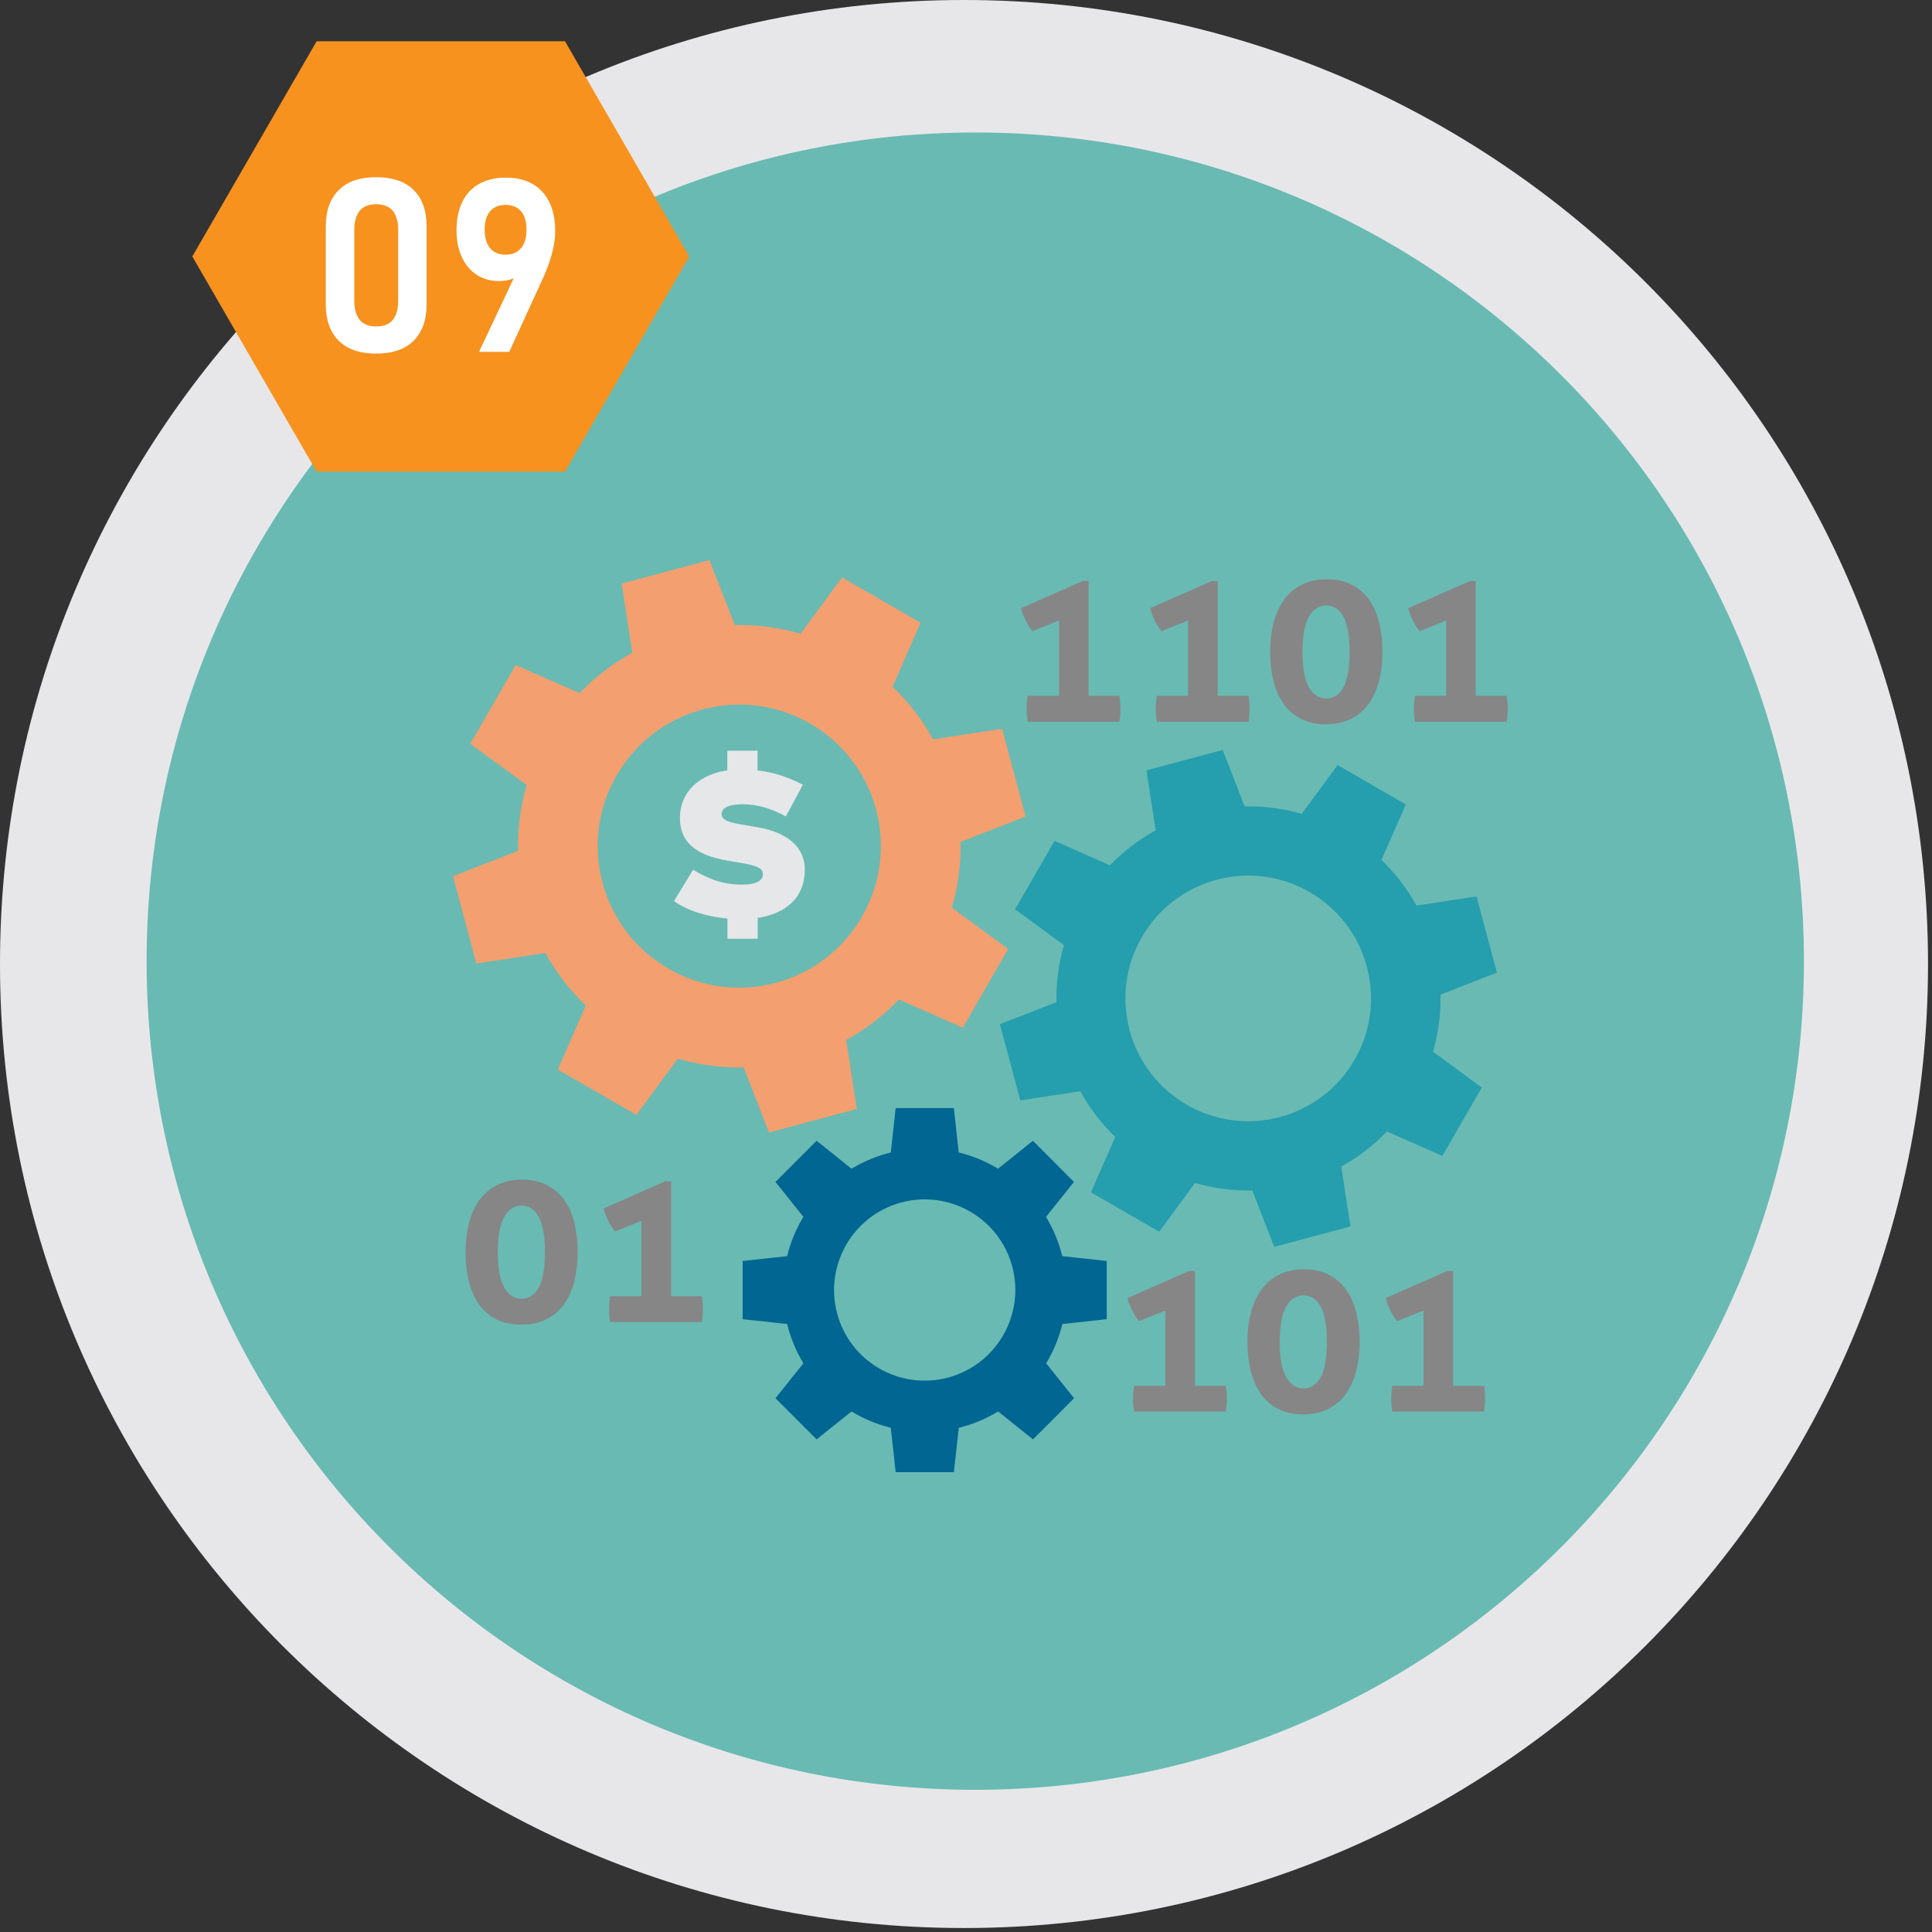
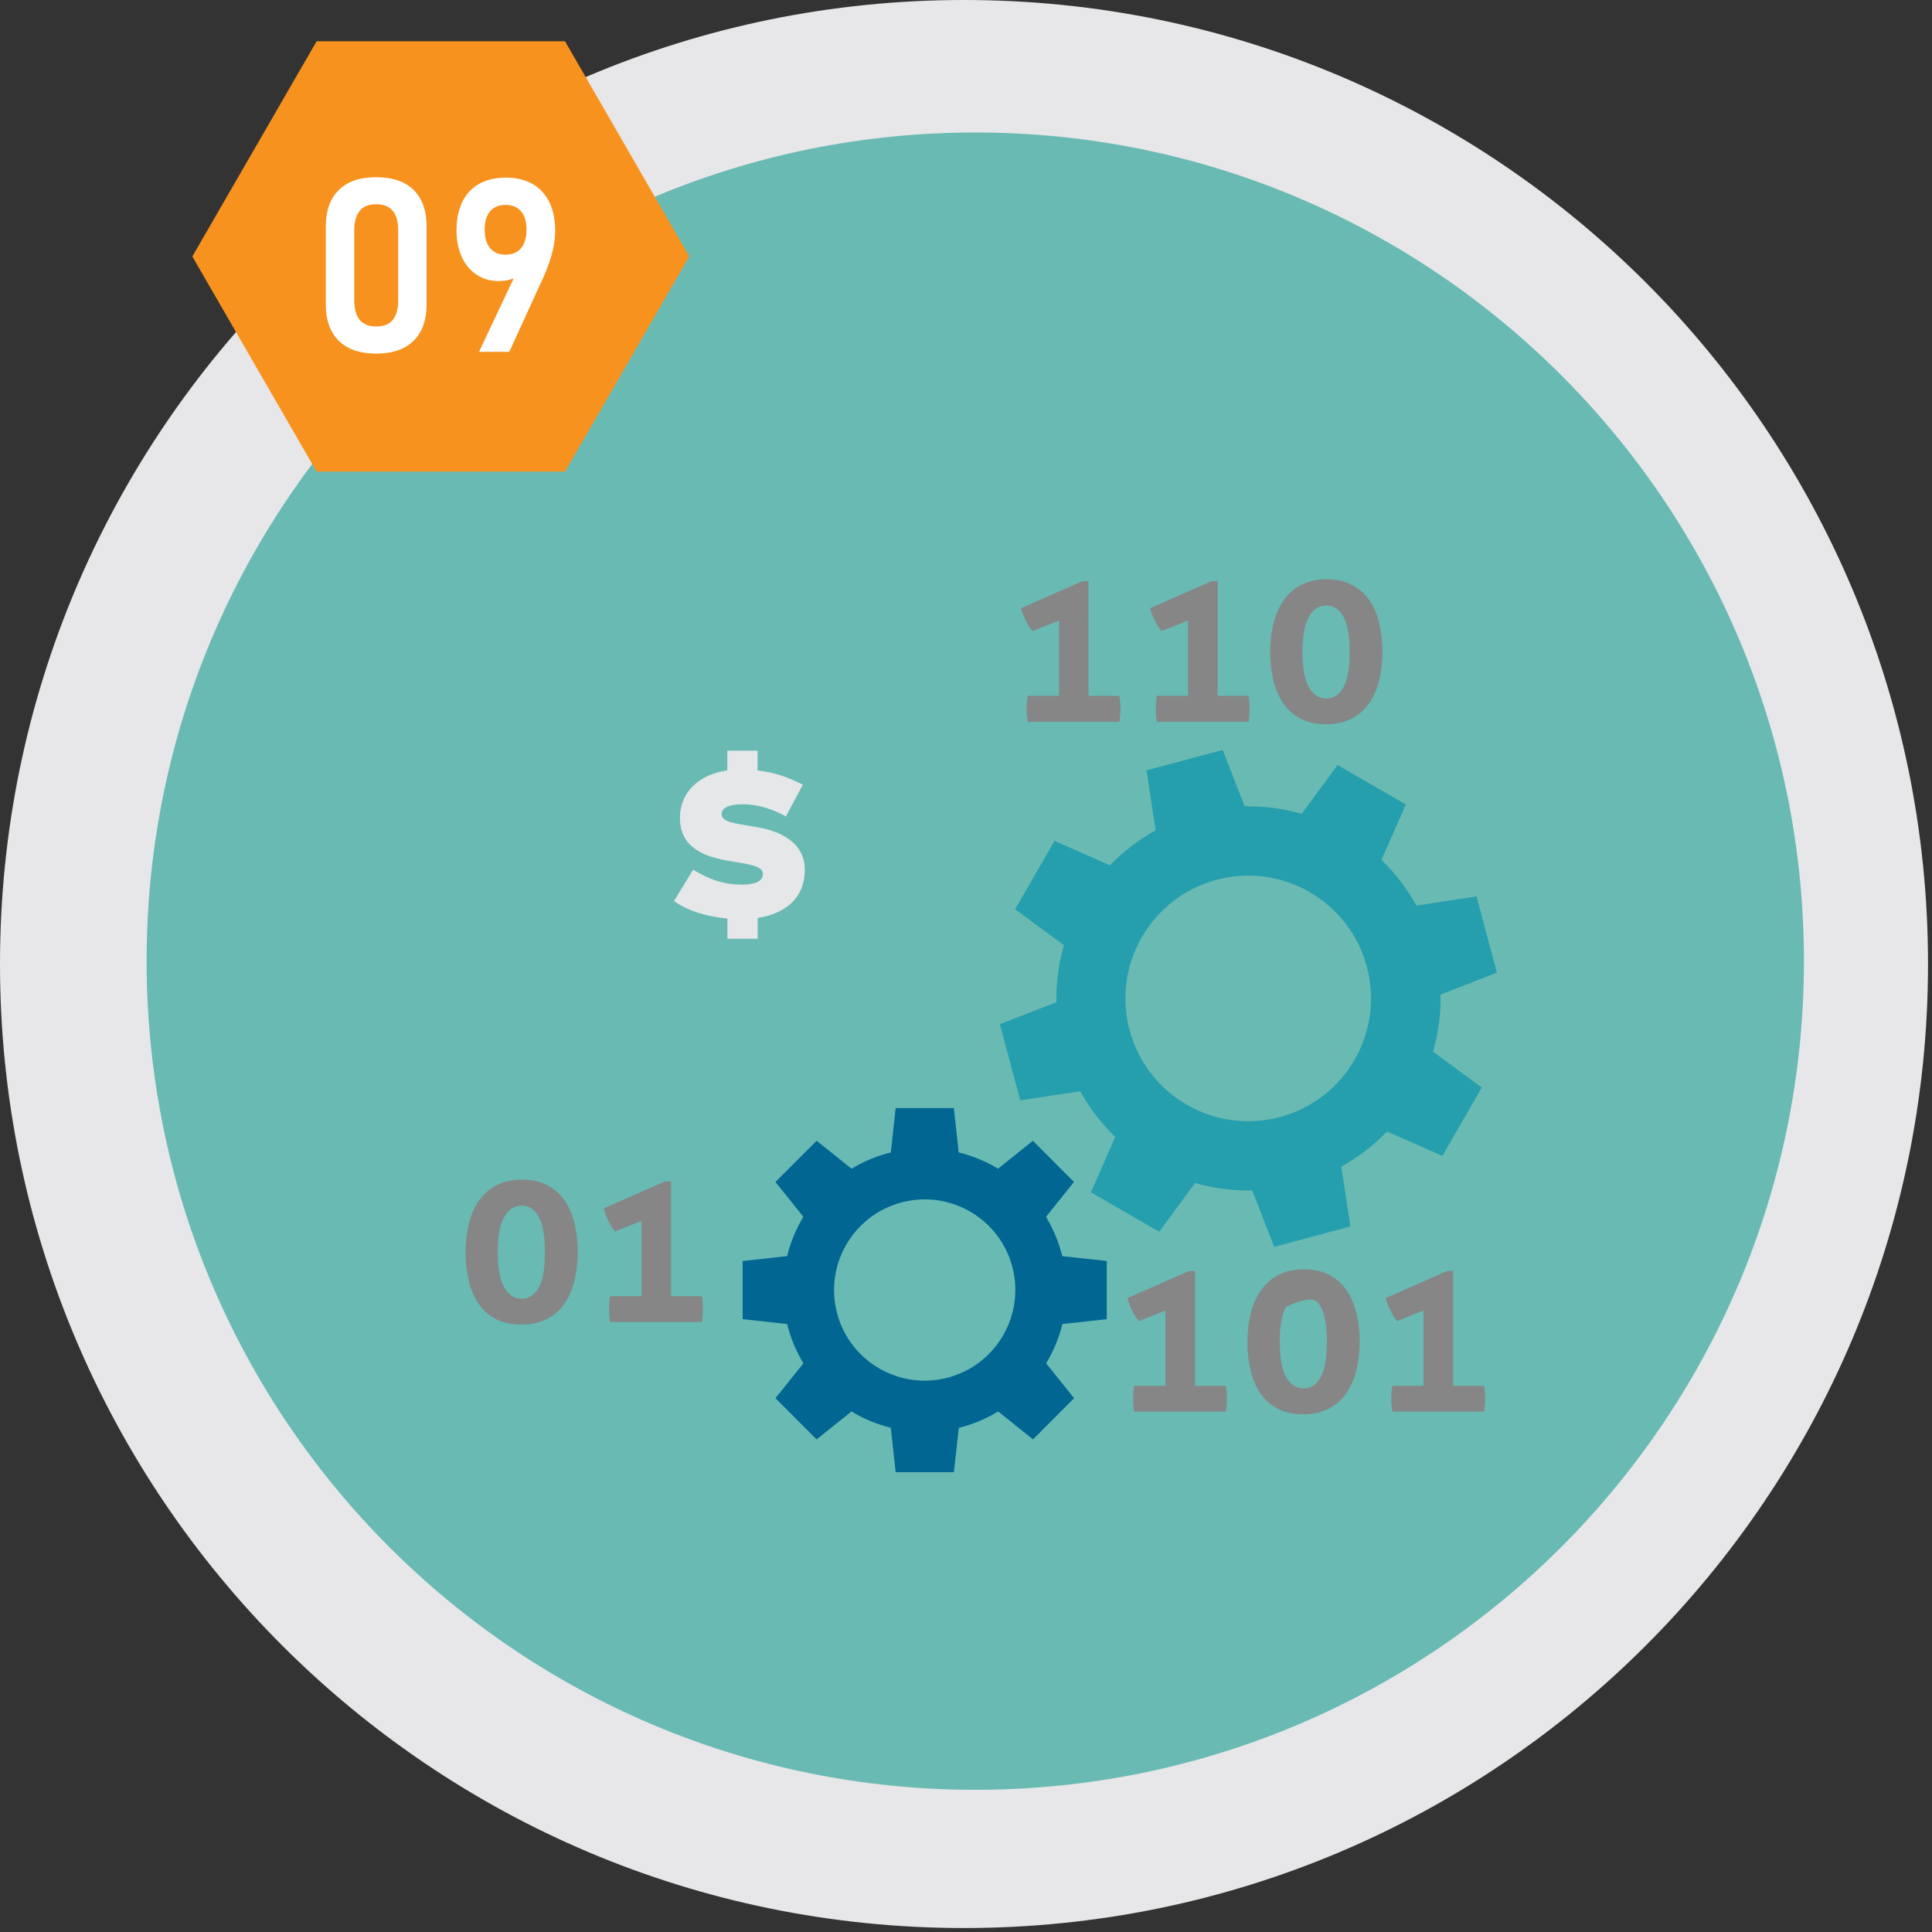
<svg xmlns="http://www.w3.org/2000/svg" width="175" height="175" viewBox="0 0 175 175" fill="none">
  <rect x="0" y="0" width="175" height="175" fill="#333333" stroke="none" />
  <g clip-path="url(#clip0_226_455)">
    <path d="M87.32 174.64C135.546 174.64 174.64 135.546 174.64 87.32C174.64 39.094 135.546 0 87.32 0C39.094 0 0 39.094 0 87.32C0 135.546 39.094 174.64 87.32 174.64Z" fill="#E7E7E9" />
    <path d="M88.34 162.12C129.795 162.12 163.4 128.514 163.4 87.06C163.4 45.605 129.795 12 88.34 12C46.886 12 13.28 45.605 13.28 87.06C13.28 128.514 46.886 162.12 88.34 162.12Z" fill="#69BAB3" />
-     <path d="M41.02 79.331L43.15 87.281L49.4 86.32C50.38 88.111 51.63 89.71 53.059 91.091L50.52 96.88L57.65 100.99L61.389 95.9C63.3 96.451 65.309 96.731 67.359 96.691L69.659 102.58L77.609 100.45L76.65 94.201C78.439 93.21 80.049 91.981 81.419 90.54L87.21 93.091L91.32 85.96L86.219 82.221C86.779 80.311 87.049 78.3 87.01 76.26L92.9 73.96L90.769 66.01L84.51 66.971C83.529 65.171 82.29 63.571 80.85 62.2L83.389 56.41L76.26 52.3L72.519 57.401C70.609 56.85 68.6 56.571 66.559 56.62L64.26 50.73L56.309 52.861L57.27 59.12C55.48 60.111 53.87 61.34 52.499 62.781L46.709 60.24L42.599 67.371L47.7 71.111C47.15 73.02 46.88 75.031 46.919 77.07L41.02 79.371V79.331ZM63.65 64.26C70.49 62.431 77.519 66.481 79.35 73.32C81.18 80.16 77.12 87.191 70.279 89.02C63.44 90.861 56.41 86.79 54.58 79.96C52.749 73.121 56.8 66.091 63.65 64.26Z" fill="#F39F6F" />
    <path d="M111.03 125.53H108.24V115.12H107.71L102.12 117.58C102.22 117.96 102.36 118.32 102.53 118.67C102.7 119.01 102.91 119.34 103.16 119.67L105.56 118.71V125.53H102.73C102.7 125.75 102.67 125.95 102.65 126.13C102.64 126.31 102.63 126.49 102.63 126.67C102.63 126.88 102.63 127.07 102.65 127.26C102.66 127.44 102.69 127.64 102.73 127.86H111.03C111.07 127.64 111.09 127.44 111.11 127.26C111.12 127.08 111.13 126.88 111.13 126.67C111.13 126.49 111.13 126.31 111.11 126.13C111.1 125.95 111.07 125.75 111.03 125.53Z" fill="#868686" />
-     <path d="M121.96 116.84C121.54 116.26 121.01 115.8 120.38 115.47C119.74 115.14 118.99 114.97 118.12 114.97C117.25 114.97 116.48 115.14 115.83 115.47C115.18 115.8 114.66 116.26 114.24 116.84C113.82 117.42 113.51 118.12 113.3 118.93C113.09 119.74 112.99 120.61 112.99 121.56C112.99 122.51 113.09 123.38 113.29 124.18C113.49 124.98 113.79 125.67 114.2 126.26C114.61 126.84 115.13 127.3 115.77 127.62C116.41 127.94 117.16 128.11 118.03 128.11C118.9 128.11 119.66 127.95 120.31 127.62C120.96 127.29 121.49 126.84 121.91 126.26C122.32 125.68 122.64 124.99 122.84 124.18C123.05 123.38 123.16 122.51 123.16 121.56C123.16 120.61 123.06 119.74 122.86 118.93C122.66 118.13 122.36 117.43 121.95 116.84H121.96ZM119.63 124.74C119.26 125.42 118.74 125.76 118.08 125.76C117.42 125.76 116.89 125.42 116.5 124.74C116.11 124.06 115.92 123 115.92 121.55C115.92 120.1 116.11 119.04 116.49 118.36C116.87 117.68 117.4 117.34 118.08 117.34C118.76 117.34 119.26 117.68 119.63 118.36C120 119.04 120.19 120.1 120.19 121.55C120.19 123 120 124.05 119.63 124.74Z" fill="#868686" />
+     <path d="M121.96 116.84C121.54 116.26 121.01 115.8 120.38 115.47C119.74 115.14 118.99 114.97 118.12 114.97C117.25 114.97 116.48 115.14 115.83 115.47C115.18 115.8 114.66 116.26 114.24 116.84C113.82 117.42 113.51 118.12 113.3 118.93C113.09 119.74 112.99 120.61 112.99 121.56C112.99 122.51 113.09 123.38 113.29 124.18C113.49 124.98 113.79 125.67 114.2 126.26C114.61 126.84 115.13 127.3 115.77 127.62C116.41 127.94 117.16 128.11 118.03 128.11C118.9 128.11 119.66 127.95 120.31 127.62C120.96 127.29 121.49 126.84 121.91 126.26C122.32 125.68 122.64 124.99 122.84 124.18C123.05 123.38 123.16 122.51 123.16 121.56C123.16 120.61 123.06 119.74 122.86 118.93C122.66 118.13 122.36 117.43 121.95 116.84H121.96ZM119.63 124.74C119.26 125.42 118.74 125.76 118.08 125.76C117.42 125.76 116.89 125.42 116.5 124.74C116.11 124.06 115.92 123 115.92 121.55C115.92 120.1 116.11 119.04 116.49 118.36C118.76 117.34 119.26 117.68 119.63 118.36C120 119.04 120.19 120.1 120.19 121.55C120.19 123 120 124.05 119.63 124.74Z" fill="#868686" />
    <path d="M134.41 125.53H131.62V115.12H131.1L125.51 117.58C125.61 117.96 125.75 118.32 125.92 118.67C126.09 119.01 126.3 119.34 126.54 119.67L128.94 118.71V125.53H126.12C126.08 125.75 126.05 125.95 126.04 126.13C126.02 126.31 126.02 126.49 126.02 126.67C126.02 126.88 126.02 127.07 126.04 127.26C126.05 127.44 126.08 127.64 126.12 127.86H134.42C134.46 127.64 134.48 127.44 134.5 127.26C134.51 127.08 134.52 126.88 134.52 126.67C134.52 126.49 134.52 126.31 134.5 126.13C134.48 125.95 134.46 125.75 134.42 125.53H134.41Z" fill="#868686" />
    <path d="M93.52 57.17L95.921 56.21V63.03H93.091C93.05 63.25 93.031 63.45 93.01 63.64C92.99 63.82 92.99 64 92.99 64.19C92.99 64.4 92.99 64.59 93.01 64.78C93.02 64.96 93.05 65.16 93.091 65.38H101.39C101.43 65.16 101.45 64.96 101.47 64.78C101.48 64.59 101.49 64.4 101.49 64.19C101.49 64.01 101.49 63.83 101.47 63.64C101.45 63.46 101.43 63.26 101.39 63.03H98.6V52.63H98.07L92.481 55.09C92.581 55.46 92.721 55.83 92.891 56.18C93.061 56.52 93.26 56.85 93.51 57.17H93.52Z" fill="#868686" />
    <path d="M105.21 57.17L107.61 56.21V63.03H104.79C104.75 63.25 104.73 63.45 104.71 63.64C104.7 63.82 104.69 64 104.69 64.19C104.69 64.4 104.69 64.59 104.71 64.78C104.72 64.96 104.75 65.16 104.79 65.38H113.09C113.13 65.16 113.15 64.96 113.16 64.78C113.17 64.59 113.18 64.4 113.18 64.19C113.18 64.01 113.18 63.83 113.16 63.64C113.15 63.46 113.12 63.26 113.09 63.03H110.3V52.63H109.77L104.17 55.09C104.28 55.46 104.41 55.83 104.58 56.18C104.75 56.52 104.96 56.85 105.2 57.17H105.21Z" fill="#868686" />
    <path d="M116.27 63.75C116.68 64.34 117.2 64.79 117.84 65.11C118.47 65.44 119.23 65.6 120.1 65.6C120.97 65.6 121.73 65.44 122.38 65.11C123.03 64.79 123.56 64.33 123.98 63.75C124.39 63.17 124.71 62.47 124.91 61.68C125.12 60.88 125.22 60.01 125.22 59.06C125.22 58.11 125.12 57.24 124.93 56.43C124.74 55.62 124.43 54.93 124.02 54.34C123.6 53.75 123.08 53.3 122.44 52.97C121.8 52.64 121.05 52.47 120.18 52.47C119.31 52.47 118.54 52.64 117.89 52.97C117.24 53.3 116.72 53.76 116.3 54.34C115.88 54.92 115.57 55.62 115.36 56.43C115.15 57.24 115.05 58.11 115.05 59.06C115.05 60.01 115.15 60.88 115.35 61.68C115.55 62.48 115.86 63.17 116.27 63.75ZM118.55 55.87C118.93 55.19 119.46 54.85 120.14 54.85C120.82 54.85 121.32 55.19 121.69 55.87C122.06 56.56 122.25 57.61 122.25 59.06C122.25 60.51 122.07 61.56 121.69 62.25C121.32 62.93 120.81 63.27 120.14 63.27C119.47 63.27 118.95 62.93 118.56 62.25C118.17 61.57 117.98 60.51 117.98 59.06C117.98 57.61 118.17 56.56 118.56 55.87H118.55Z" fill="#868686" />
-     <path d="M136.54 63.64C136.53 63.46 136.5 63.26 136.46 63.03H133.67V52.63H133.14L127.55 55.09C127.65 55.46 127.79 55.83 127.96 56.18C128.13 56.52 128.34 56.85 128.59 57.17L130.99 56.21V63.03H128.17C128.13 63.25 128.1 63.45 128.09 63.64C128.08 63.82 128.07 64 128.07 64.19C128.07 64.4 128.07 64.59 128.09 64.78C128.1 64.96 128.13 65.16 128.17 65.38H136.47C136.51 65.16 136.54 64.96 136.55 64.78C136.56 64.59 136.57 64.4 136.57 64.19C136.57 64.01 136.57 63.83 136.55 63.64H136.54Z" fill="#868686" />
    <path d="M51.13 108.72C50.71 108.14 50.19 107.68 49.55 107.35C48.92 107.02 48.16 106.85 47.29 106.85C46.42 106.85 45.64 107.02 45 107.35C44.36 107.68 43.83 108.14 43.41 108.72C42.99 109.31 42.68 110 42.48 110.81C42.27 111.62 42.17 112.49 42.17 113.44C42.17 114.39 42.27 115.26 42.47 116.06C42.67 116.86 42.97 117.55 43.38 118.14C43.79 118.72 44.31 119.18 44.95 119.5C45.59 119.82 46.34 119.98 47.21 119.98C48.08 119.98 48.84 119.82 49.49 119.5C50.14 119.17 50.67 118.72 51.09 118.14C51.51 117.55 51.82 116.86 52.02 116.06C52.22 115.26 52.33 114.39 52.33 113.44C52.33 112.49 52.23 111.62 52.04 110.81C51.85 110 51.54 109.31 51.13 108.72ZM48.8 116.62C48.43 117.3 47.92 117.64 47.25 117.64C46.58 117.64 46.06 117.3 45.68 116.62C45.29 115.94 45.09 114.88 45.09 113.43C45.09 111.98 45.28 110.93 45.67 110.24C46.05 109.56 46.58 109.21 47.26 109.21C47.94 109.21 48.44 109.56 48.81 110.24C49.18 110.92 49.36 111.98 49.36 113.43C49.36 114.88 49.18 115.93 48.81 116.62H48.8Z" fill="#868686" />
    <path d="M63.58 117.41H60.79V107H60.26L54.67 109.46C54.77 109.83 54.91 110.2 55.08 110.55C55.25 110.89 55.46 111.22 55.7 111.55L58.1 110.59V117.41H55.27C55.23 117.63 55.21 117.83 55.19 118.02C55.18 118.2 55.17 118.38 55.17 118.57C55.17 118.78 55.17 118.97 55.19 119.15C55.2 119.33 55.23 119.54 55.27 119.75H63.57C63.61 119.53 63.63 119.33 63.65 119.15C63.66 118.97 63.67 118.78 63.67 118.57C63.67 118.39 63.67 118.21 63.65 118.02C63.64 117.84 63.61 117.63 63.57 117.41H63.58Z" fill="#868686" />
    <path d="M100.25 119.49V114.22L96.219 113.78C95.919 112.54 95.419 111.34 94.749 110.22L97.279 107.06L93.559 103.33L90.4 105.86C89.279 105.18 88.079 104.69 86.84 104.39L86.4 100.37H81.129L80.689 104.39C79.45 104.69 78.249 105.19 77.129 105.86L73.969 103.33L70.24 107.06L72.769 110.22C72.09 111.34 71.6 112.54 71.299 113.78L67.269 114.22V119.49L71.299 119.93C71.6 121.17 72.1 122.37 72.769 123.49L70.24 126.65L73.969 130.38L77.129 127.85C78.249 128.53 79.45 129.02 80.689 129.33L81.129 133.35H86.4L86.85 129.33C88.09 129.03 89.29 128.53 90.409 127.85L93.57 130.38L97.29 126.65L94.76 123.49C95.439 122.37 95.93 121.17 96.23 119.93L100.26 119.49H100.25ZM85.879 124.78C81.499 125.95 76.999 123.35 75.829 118.98C74.659 114.6 77.249 110.1 81.639 108.92C86.019 107.75 90.519 110.35 91.689 114.72C92.859 119.1 90.26 123.6 85.879 124.78Z" fill="#016692" />
    <path d="M128.3 82.03C127.45 80.48 126.37 79.09 125.13 77.89L127.34 72.87L121.16 69.3L117.91 73.72C116.25 73.24 114.51 73.01 112.74 73.04L110.75 67.93L103.85 69.78L104.68 75.21C103.13 76.07 101.73 77.14 100.54 78.38L95.52 76.17L91.95 82.36L96.37 85.61C95.89 87.27 95.66 89.01 95.69 90.78L90.57 92.77L92.42 99.67L97.85 98.84C98.7 100.39 99.78 101.79 101.02 102.98L98.82 108L105 111.57L108.25 107.15C109.91 107.63 111.65 107.87 113.43 107.83L115.42 112.94L122.32 111.09L121.49 105.67C123.04 104.81 124.44 103.74 125.63 102.49L130.65 104.7L134.22 98.51L129.8 95.26C130.28 93.6 130.52 91.86 130.48 90.09L135.59 88.1L133.74 81.2L128.31 82.03H128.3ZM115.94 101.18C110.01 102.77 103.91 99.25 102.32 93.32C100.73 87.38 104.25 81.29 110.19 79.69C116.12 78.1 122.22 81.62 123.81 87.56C125.4 93.49 121.88 99.59 115.94 101.18Z" fill="#259EAD" />
    <path d="M71.19 73.96C70.05 73.32 68.74 72.85 67.25 72.85C66.17 72.85 65.38 73.12 65.36 73.72C65.34 74.49 66.69 74.59 68.15 74.85L68.66 74.94C71.39 75.42 72.9 76.78 72.9 78.77C72.9 81.32 71.19 82.74 68.63 83.15V85.03H65.89V83.2C64.01 83.03 62.29 82.5 61.05 81.62L62.78 78.78C64.08 79.56 65.4 80.13 67.22 80.13C68.29 80.13 69.08 79.86 69.1 79.21C69.12 78.49 68.22 78.35 66.51 78.06L65.92 77.96C62.92 77.45 61.53 76.21 61.59 73.95C61.65 71.73 63.32 70.15 65.88 69.78V68H68.62V69.79C70.29 69.98 71.45 70.44 72.72 71.08L71.19 73.94V73.96Z" fill="#E6E7E8" />
    <path d="M51.18 3.74H28.68L17.42 23.23L28.68 42.72H51.18L62.43 23.23L51.18 3.74Z" fill="#F7921E" />
    <path d="M30.68 30.86C29.9 30.08 29.51 28.99 29.51 27.59V20.49C29.51 19.09 29.9 18 30.68 17.22C31.46 16.44 32.59 16.05 34.07 16.05C35.55 16.05 36.69 16.44 37.47 17.21C38.25 17.98 38.64 19.08 38.64 20.49V27.59C38.64 28.99 38.25 30.08 37.47 30.86C36.69 31.64 35.56 32.03 34.08 32.03C32.6 32.03 31.46 31.64 30.68 30.86ZM35.59 28.96C35.91 28.56 36.07 27.97 36.07 27.21V20.86C36.07 20.1 35.91 19.52 35.59 19.11C35.27 18.71 34.76 18.5 34.08 18.5C33.4 18.5 32.89 18.7 32.57 19.11C32.25 19.52 32.09 20.1 32.09 20.86V27.21C32.09 27.97 32.25 28.55 32.57 28.96C32.89 29.37 33.4 29.57 34.08 29.57C34.76 29.57 35.27 29.37 35.59 28.96Z" fill="white" />
    <path d="M47.03 24.11L47.29 24.5C47.11 24.83 46.84 25.07 46.48 25.23C46.12 25.38 45.69 25.46 45.2 25.46C44.43 25.46 43.76 25.27 43.18 24.89C42.6 24.51 42.15 23.98 41.83 23.28C41.51 22.58 41.35 21.79 41.35 20.88C41.35 19.86 41.53 19 41.88 18.28C42.23 17.56 42.74 17.02 43.41 16.65C44.08 16.28 44.88 16.09 45.82 16.09C46.76 16.09 47.56 16.28 48.23 16.66C48.9 17.04 49.4 17.59 49.76 18.31C50.11 19.03 50.29 19.9 50.29 20.92C50.29 21.47 50.22 22.06 50.07 22.68C49.92 23.3 49.71 23.94 49.44 24.6C49.4 24.7 49.36 24.8 49.32 24.89C49.28 24.98 49.23 25.08 49.19 25.18L46.13 31.87H43.39L47.05 24.11H47.03ZM47.2 22.48C47.53 22.08 47.69 21.52 47.69 20.79C47.69 20.07 47.52 19.52 47.2 19.14C46.87 18.76 46.41 18.56 45.8 18.56C45.19 18.56 44.72 18.75 44.39 19.14C44.06 19.53 43.9 20.08 43.9 20.78C43.9 21.52 44.06 22.08 44.39 22.48C44.72 22.87 45.19 23.07 45.8 23.07C46.41 23.07 46.87 22.87 47.2 22.47V22.48Z" fill="white" />
  </g>
  <defs>
    <clipPath id="clip0_226_455">
      <rect width="174.64" height="174.64" fill="white" />
    </clipPath>
  </defs>
</svg>